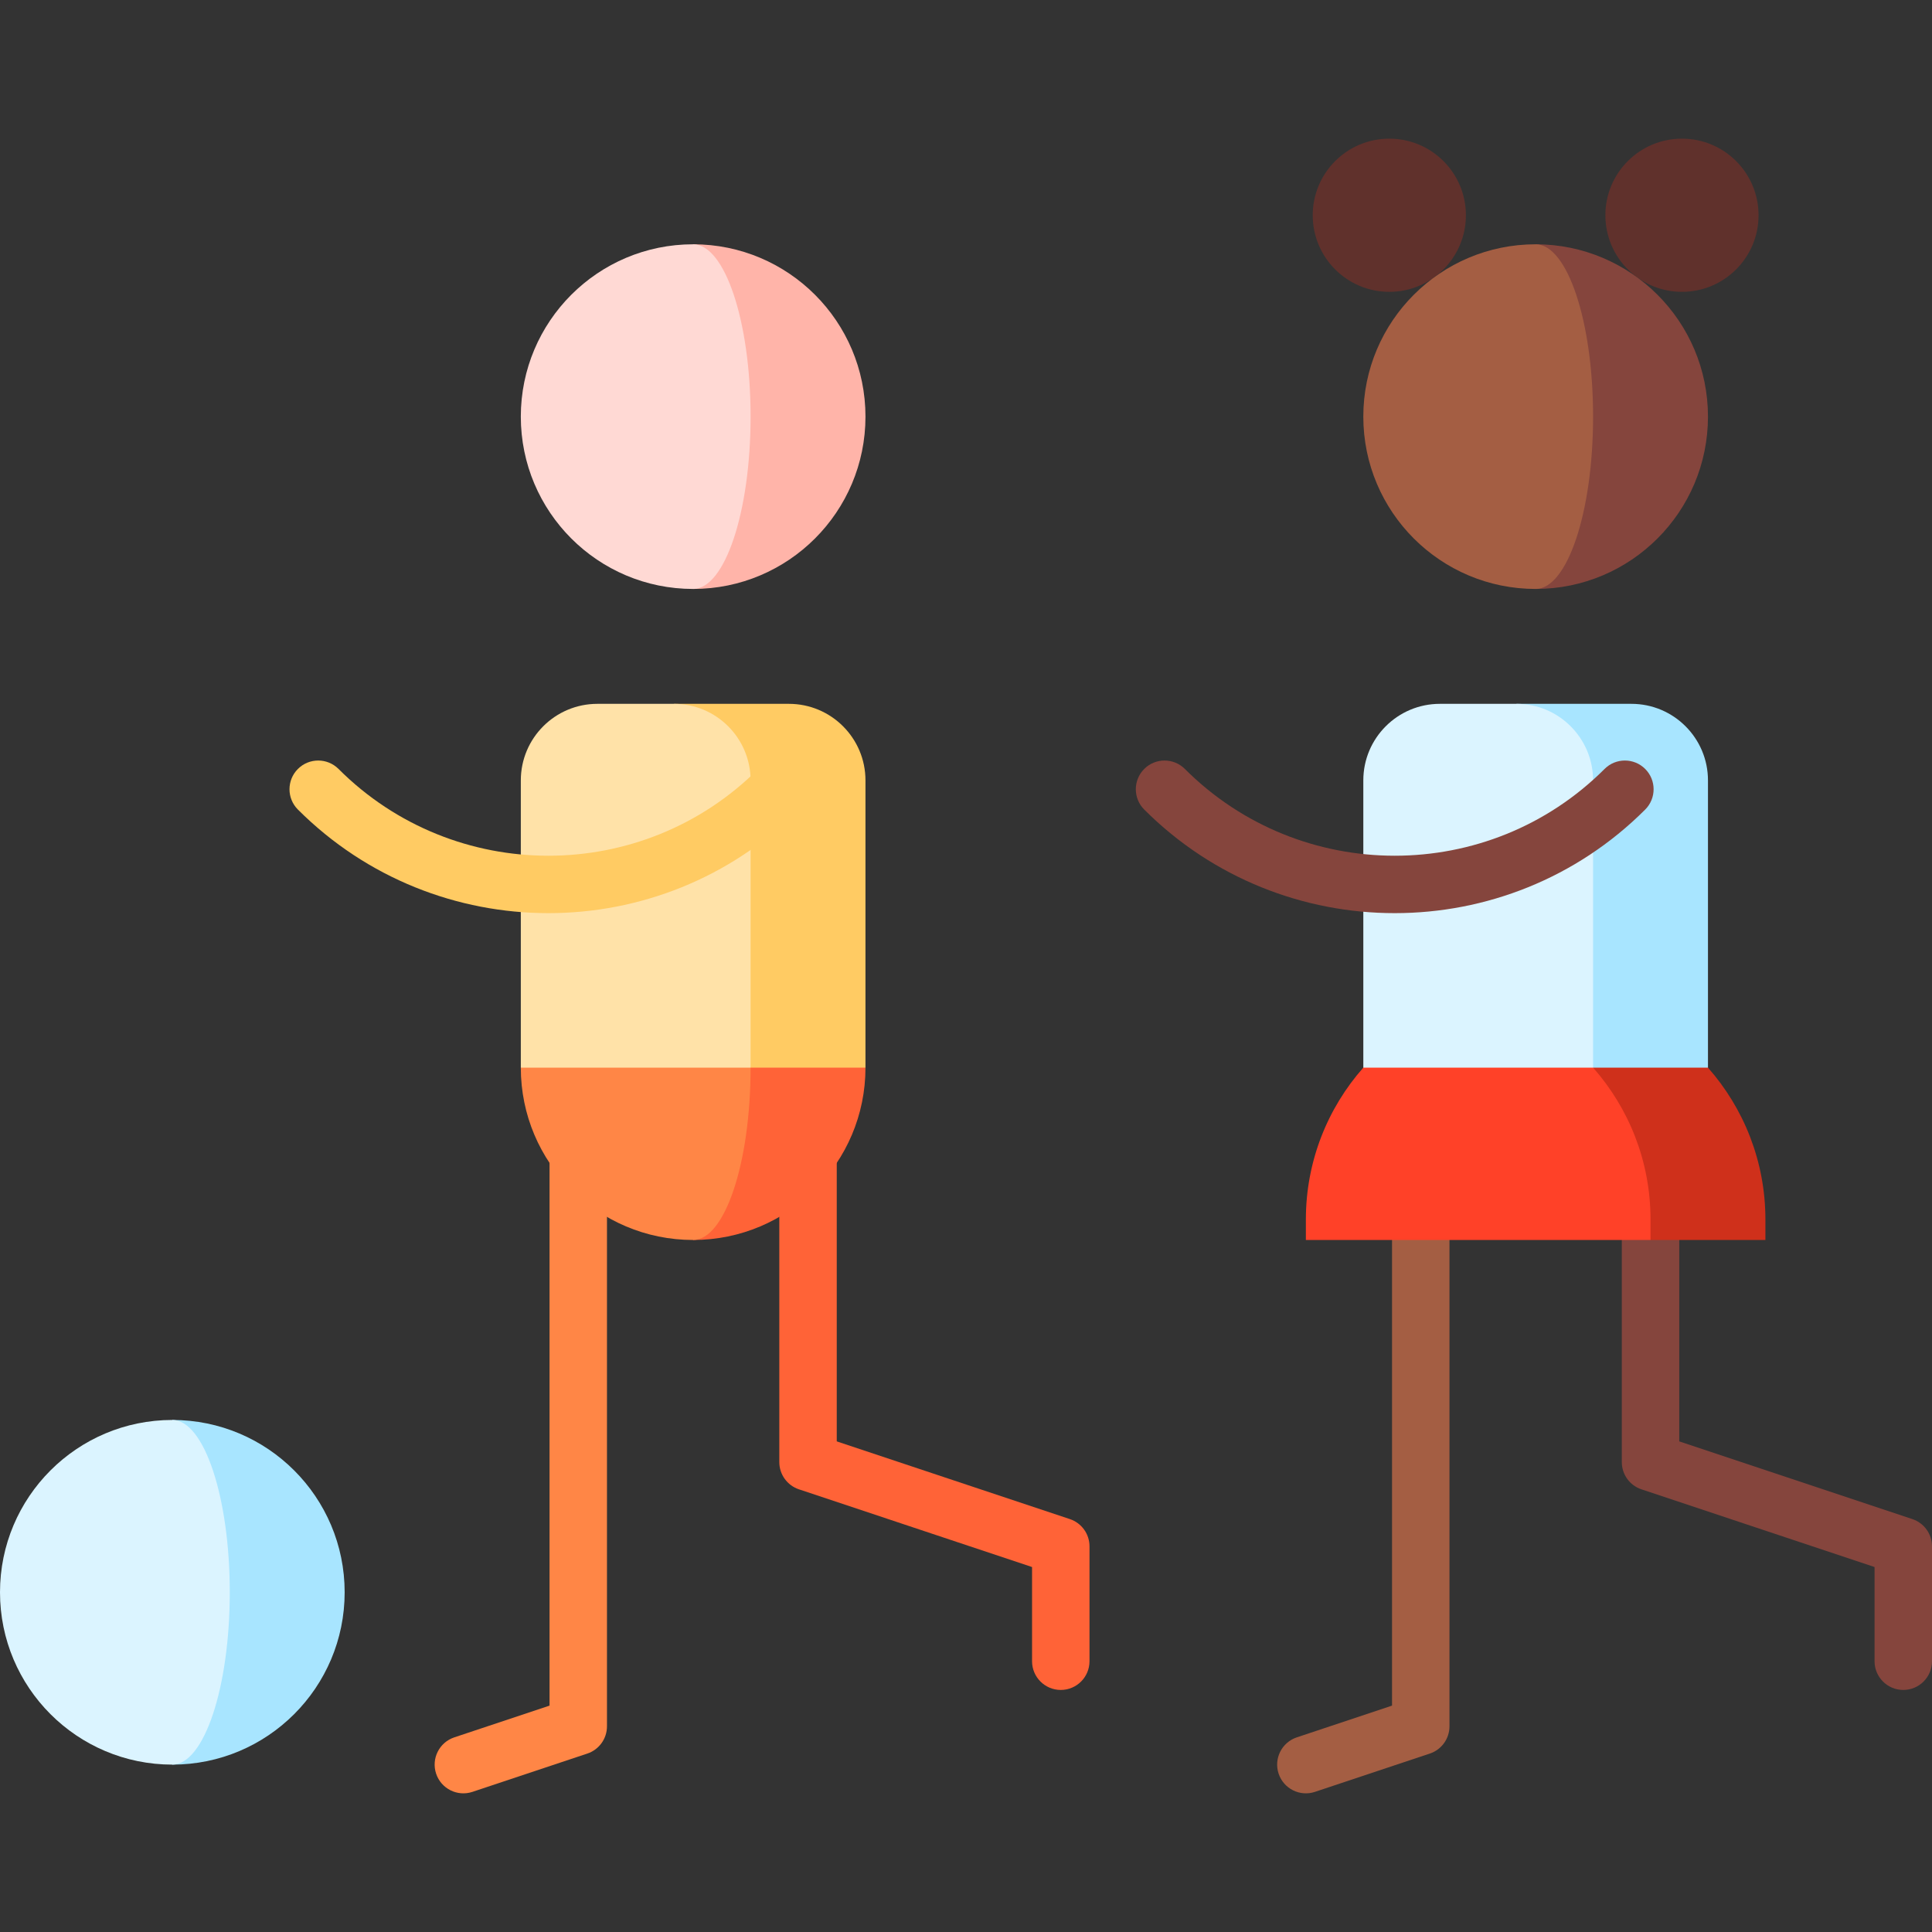
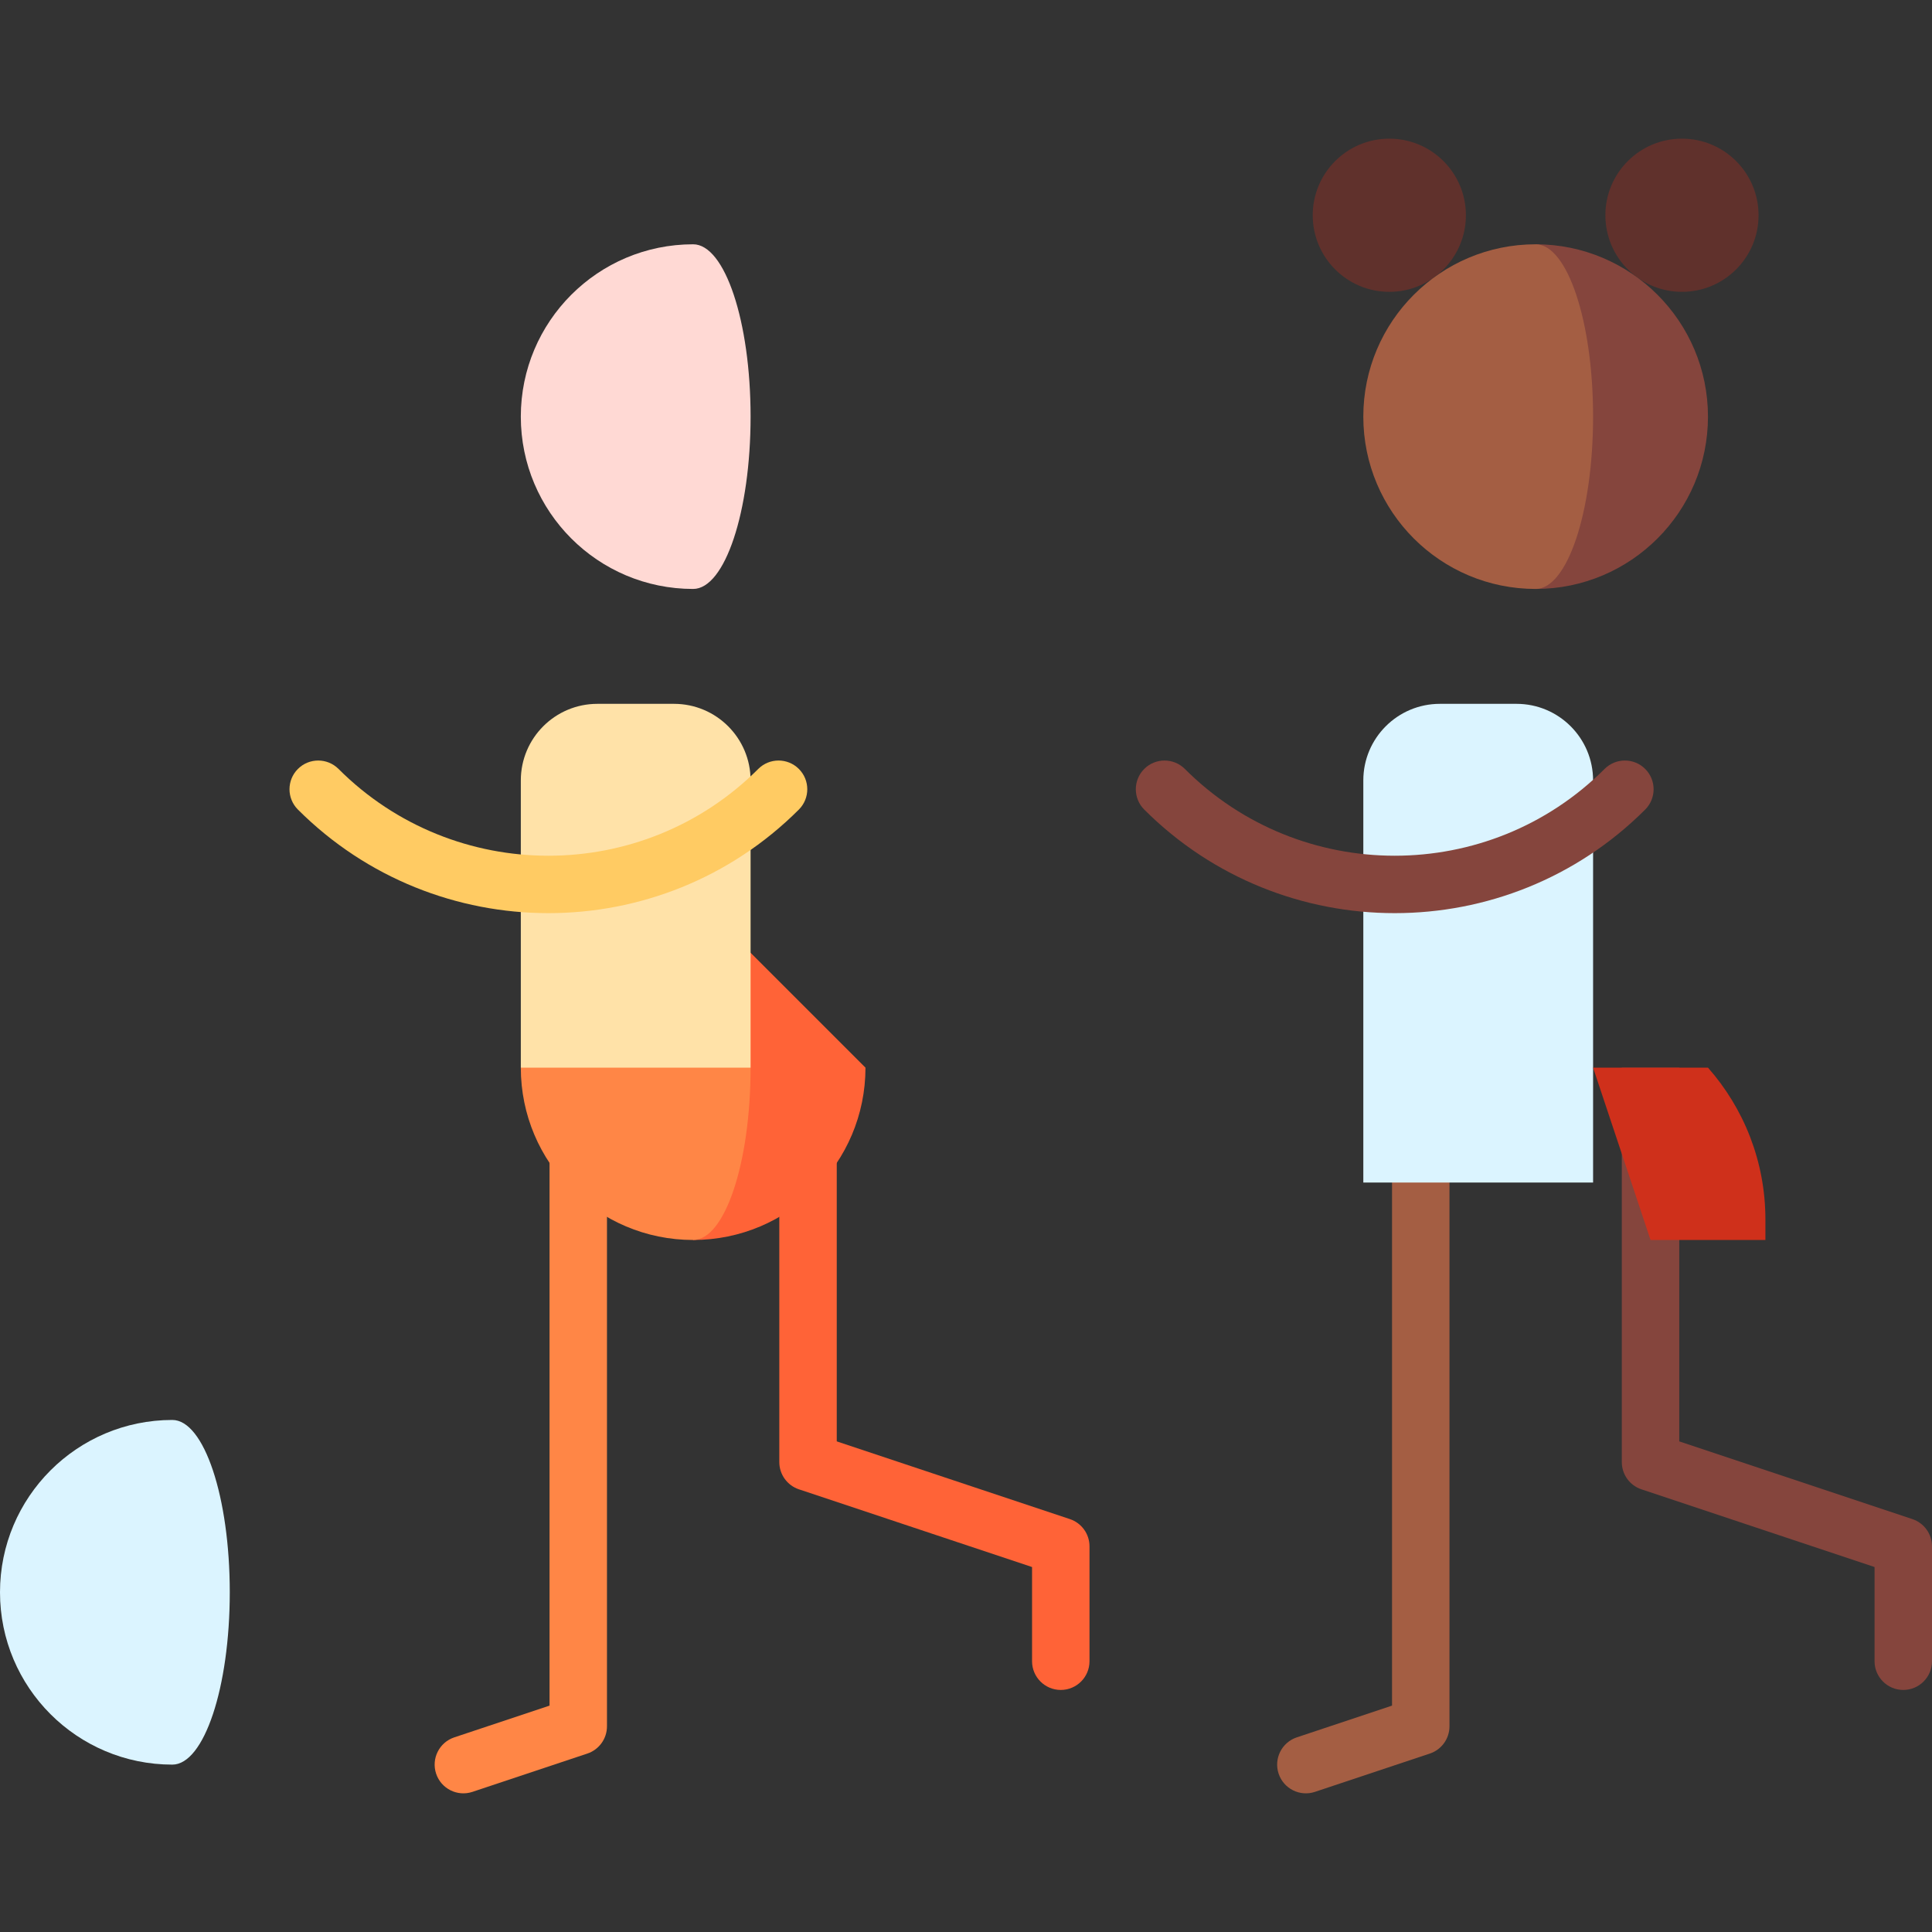
<svg xmlns="http://www.w3.org/2000/svg" id="Capa_1" x="0px" y="0px" viewBox="0 0 512 512" style="enable-background:new 0 0 512 512;" xml:space="preserve">
  <rect x="0" y="0" width="512" height="512" fill="#333333" stroke="none" />
  <path style="fill:#FF8646;" d="M145.633,252.491v199.515l-25.24,8.413c-3.988,1.329-6.143,5.64-4.815,9.628 c1.329,3.988,5.642,6.144,9.628,4.815l30.444-10.149c3.108-1.036,5.204-3.945,5.204-7.221V252.491H145.633z" />
  <path style="fill:#A45E43;" d="M368.904,252.491v199.515l-25.24,8.413c-3.988,1.329-6.143,5.64-4.815,9.628 c1.329,3.988,5.642,6.144,9.628,4.815l30.444-10.149c3.108-1.036,5.204-3.945,5.204-7.221V252.491H368.904z" />
  <path style="fill:#85453D;" d="M506.796,402.574l-61.777-20.593v-99.045h-15.223v104.531c0,3.276,2.096,6.185,5.204,7.221 l61.777,20.593v24.96c0,4.204,3.407,7.611,7.612,7.611s7.611-3.408,7.611-7.611v-30.446C512,406.519,509.904,403.61,506.796,402.574 z" />
  <path style="fill:#FF6337;" d="M283.525,402.574l-61.777-20.593v-99.045h-15.223v104.531c0,3.276,2.097,6.185,5.204,7.221 l61.777,20.593v24.96c0,4.204,3.407,7.611,7.612,7.611s7.611-3.408,7.611-7.611v-30.446 C288.729,406.519,286.634,403.61,283.525,402.574z" />
-   <path style="fill:#FFB4A9;" d="M183.691,64.74v91.338c25.222,0,45.669-20.447,45.669-45.669S208.913,64.74,183.691,64.74z" />
  <path style="fill:#FFD9D4;" d="M198.914,110.409c0-25.222-6.816-45.669-15.223-45.669c-25.222,0-45.669,20.447-45.669,45.669 s20.447,45.669,45.669,45.669C192.098,156.078,198.914,135.632,198.914,110.409z" />
  <path style="fill:#FF6337;" d="M183.691,237.268v91.338c25.222,0,45.669-20.447,45.669-45.669L183.691,237.268z" />
  <path style="fill:#FF8646;" d="M198.914,282.937l-15.223-45.669l-45.669,45.669c0,25.222,20.447,45.669,45.669,45.669 C192.098,328.606,198.914,308.159,198.914,282.937z" />
-   <path style="fill:#FFCB63;" d="M209.062,186.524h-30.446l20.297,96.412h30.446v-76.115 C229.36,195.611,220.273,186.524,209.062,186.524z" />
  <path style="fill:#FFE2A8;" d="M178.616,186.524h-20.297c-11.21,0-20.297,9.087-20.297,20.297v76.115h60.892v-76.115 C198.914,195.611,189.827,186.524,178.616,186.524z" />
  <path style="fill:#FFCB63;" d="M145.328,241.993c-24.039,0-48.079-9.151-66.379-27.451c-2.973-2.973-2.973-7.792,0-10.764 c2.973-2.973,7.792-2.973,10.764,0c30.667,30.666,80.564,30.666,111.231,0c2.973-2.973,7.792-2.973,10.764,0 c2.973,2.973,2.973,7.792,0,10.764C193.407,232.842,169.367,241.993,145.328,241.993z" />
-   <path style="fill:#A8E5FF;" d="M45.669,376.304v91.338c25.222,0,45.669-20.447,45.669-45.669S70.891,376.304,45.669,376.304z" />
  <path style="fill:#DBF4FF;" d="M60.892,421.973c0-25.222-6.816-45.669-15.223-45.669C20.447,376.304,0,396.751,0,421.973 s20.447,45.669,45.669,45.669C54.076,467.642,60.892,447.196,60.892,421.973z" />
  <g>
    <circle style="fill:#60312C;" cx="368.183" cy="57.044" r="20.297" />
    <circle style="fill:#60312C;" cx="445.739" cy="57.044" r="20.297" />
  </g>
  <path style="fill:#85453D;" d="M406.961,64.74v91.338c25.222,0,45.669-20.447,45.669-45.669S432.184,64.74,406.961,64.74z" />
  <path style="fill:#A45E43;" d="M422.184,110.409c0-25.222-6.816-45.669-15.223-45.669c-25.222,0-45.669,20.447-45.669,45.669 s20.447,45.669,45.669,45.669C415.368,156.078,422.184,135.632,422.184,110.409z" />
-   <path style="fill:#A8E5FF;" d="M432.333,186.524h-30.446v126.858h50.743V206.822C452.63,195.611,443.543,186.524,432.333,186.524z" />
  <path style="fill:#DBF4FF;" d="M401.887,186.524H381.59c-11.21,0-20.297,9.087-20.297,20.297v106.561h60.892V206.822 C422.184,195.611,413.097,186.524,401.887,186.524z" />
  <path style="fill:#CF301B;" d="M452.63,282.937h-30.446l15.223,45.669h30.446v-5.414 C467.853,307.754,462.098,293.669,452.63,282.937z" />
-   <path style="fill:#FF4128;" d="M422.184,282.937h-60.892c-9.468,10.732-15.223,24.818-15.223,40.255v5.414h91.338v-5.414 C437.407,307.754,431.652,293.669,422.184,282.937z" />
  <path style="fill:#85453D;" d="M369.614,241.993c-24.04,0-48.079-9.151-66.38-27.451c-2.973-2.973-2.973-7.792,0-10.764 c2.974-2.973,7.792-2.973,10.765,0c30.666,30.665,80.564,30.667,111.23,0c2.974-2.973,7.792-2.973,10.765,0 c2.973,2.973,2.973,7.792,0,10.764C417.693,232.842,393.652,241.993,369.614,241.993z" />
  <g> </g>
  <g> </g>
  <g> </g>
  <g> </g>
  <g> </g>
  <g> </g>
  <g> </g>
  <g> </g>
  <g> </g>
  <g> </g>
  <g> </g>
  <g> </g>
  <g> </g>
  <g> </g>
  <g> </g>
</svg>